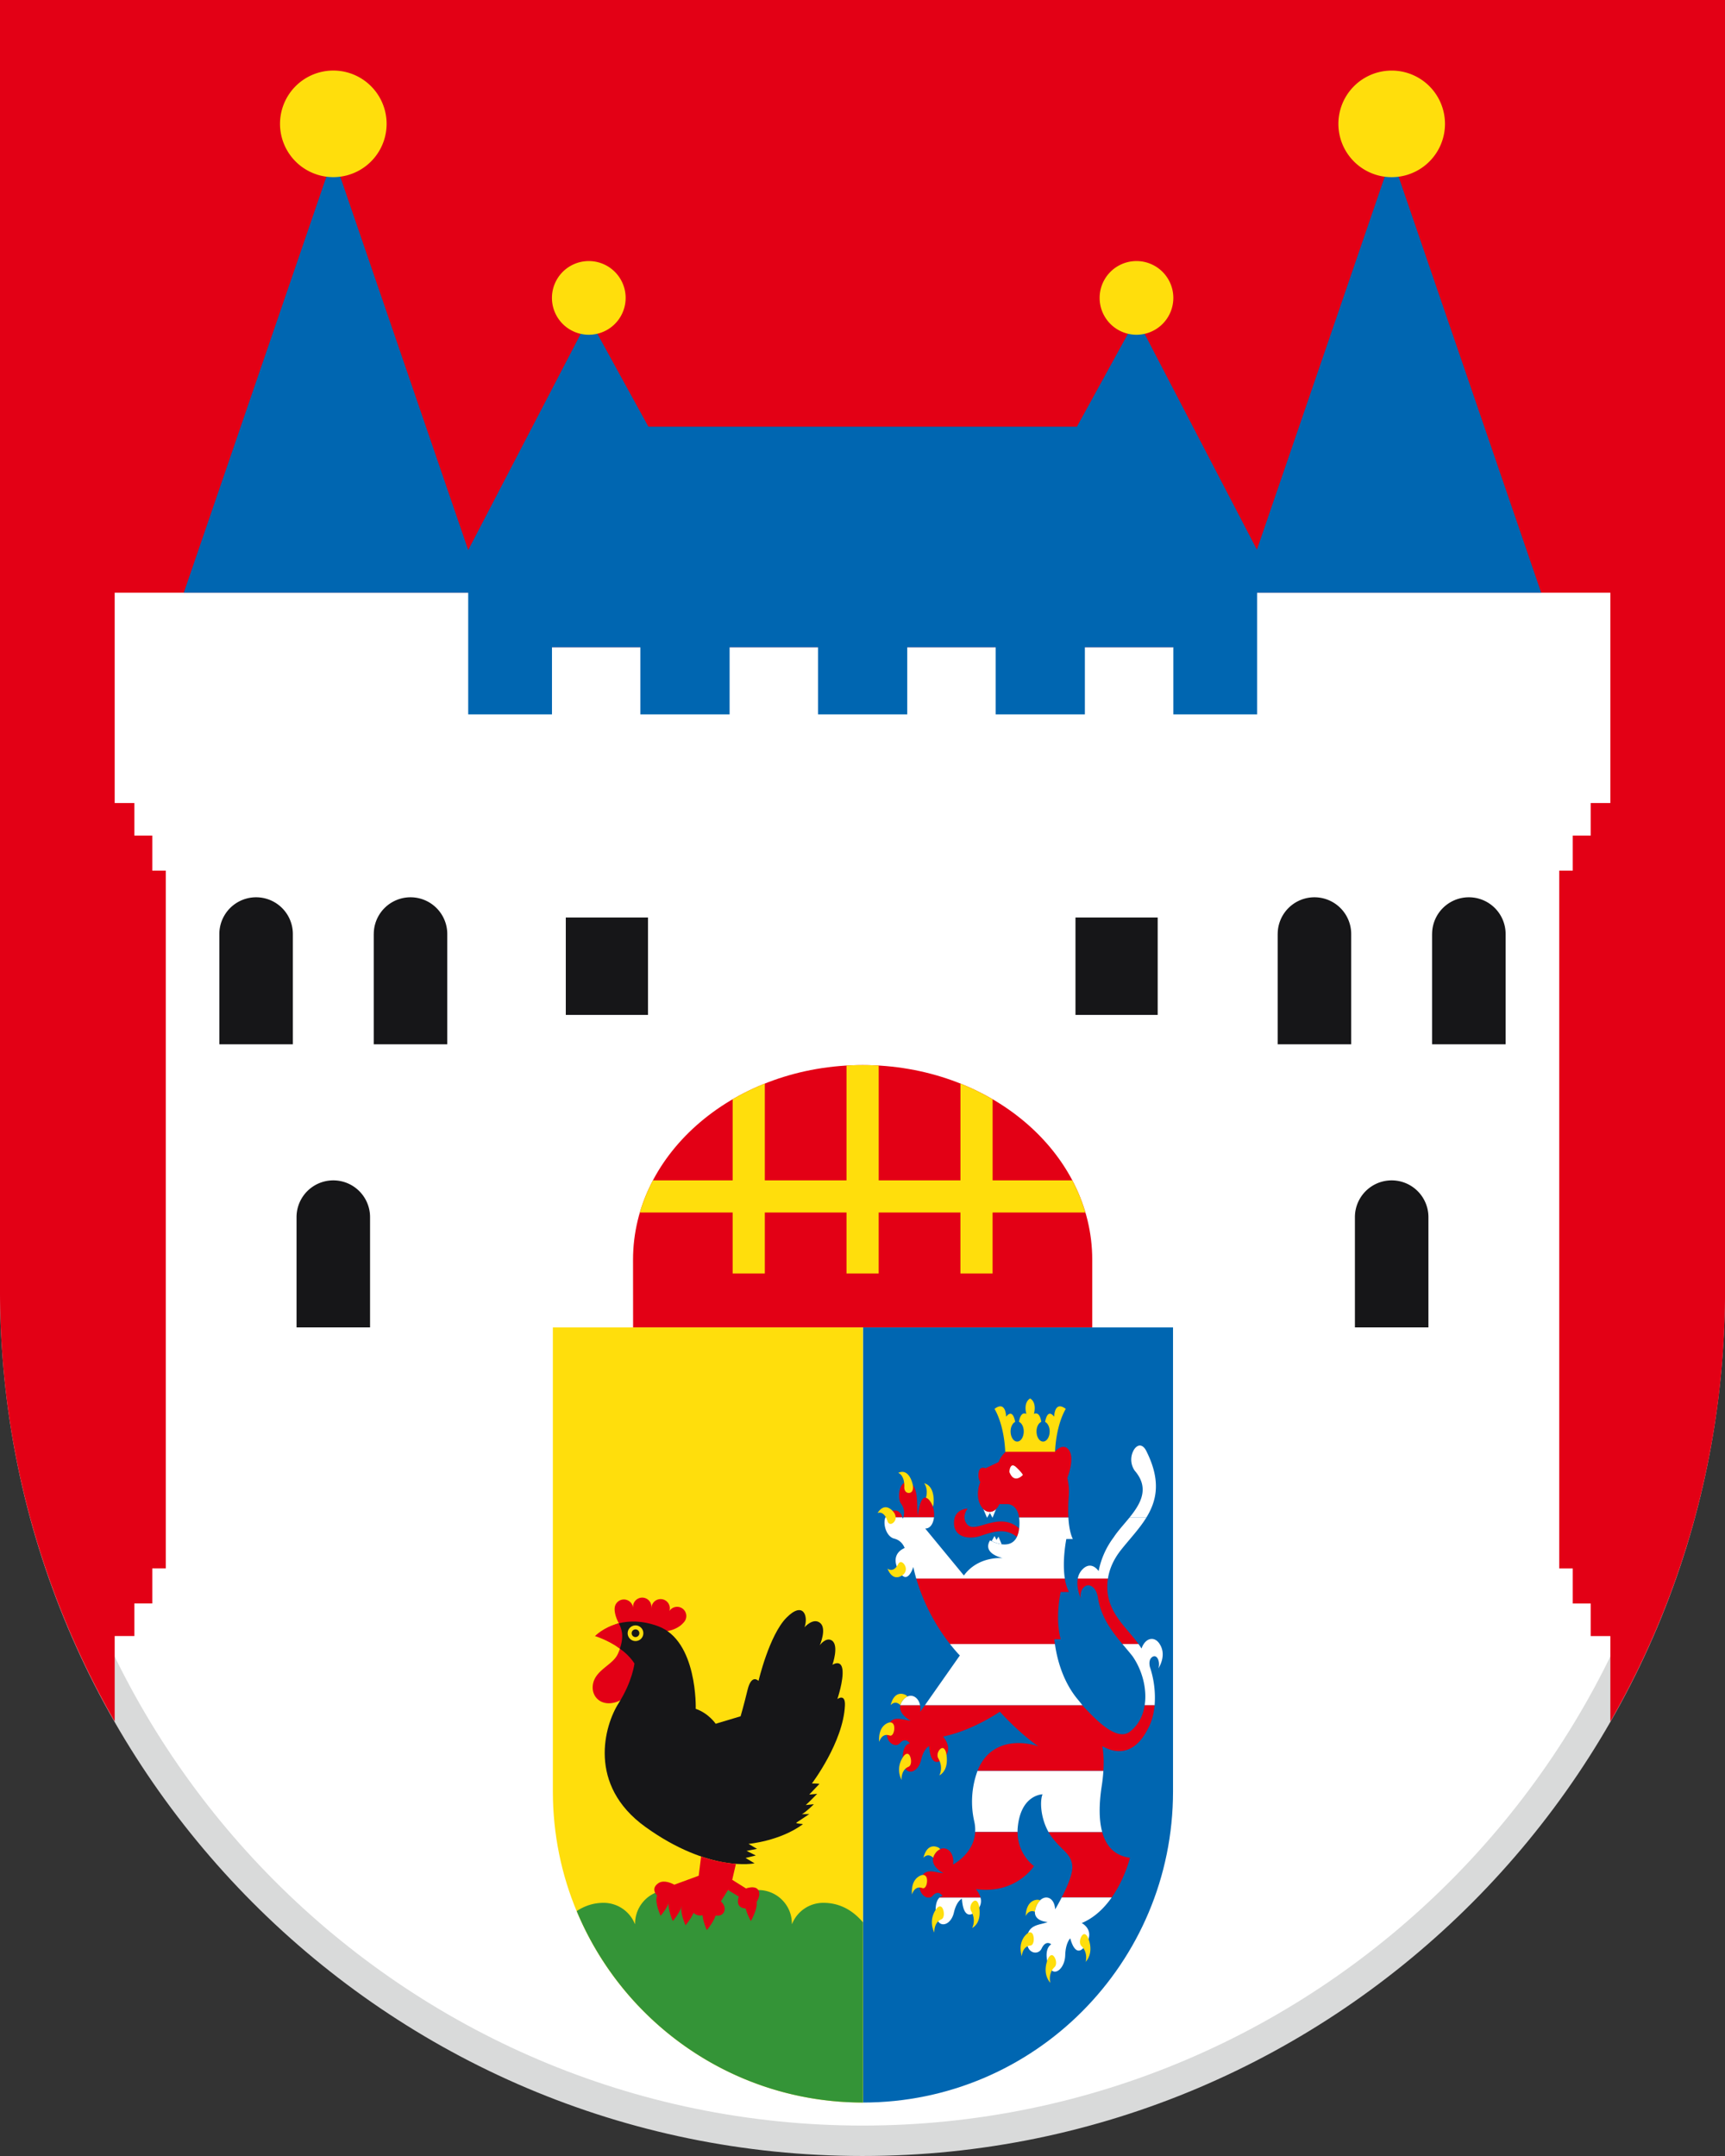
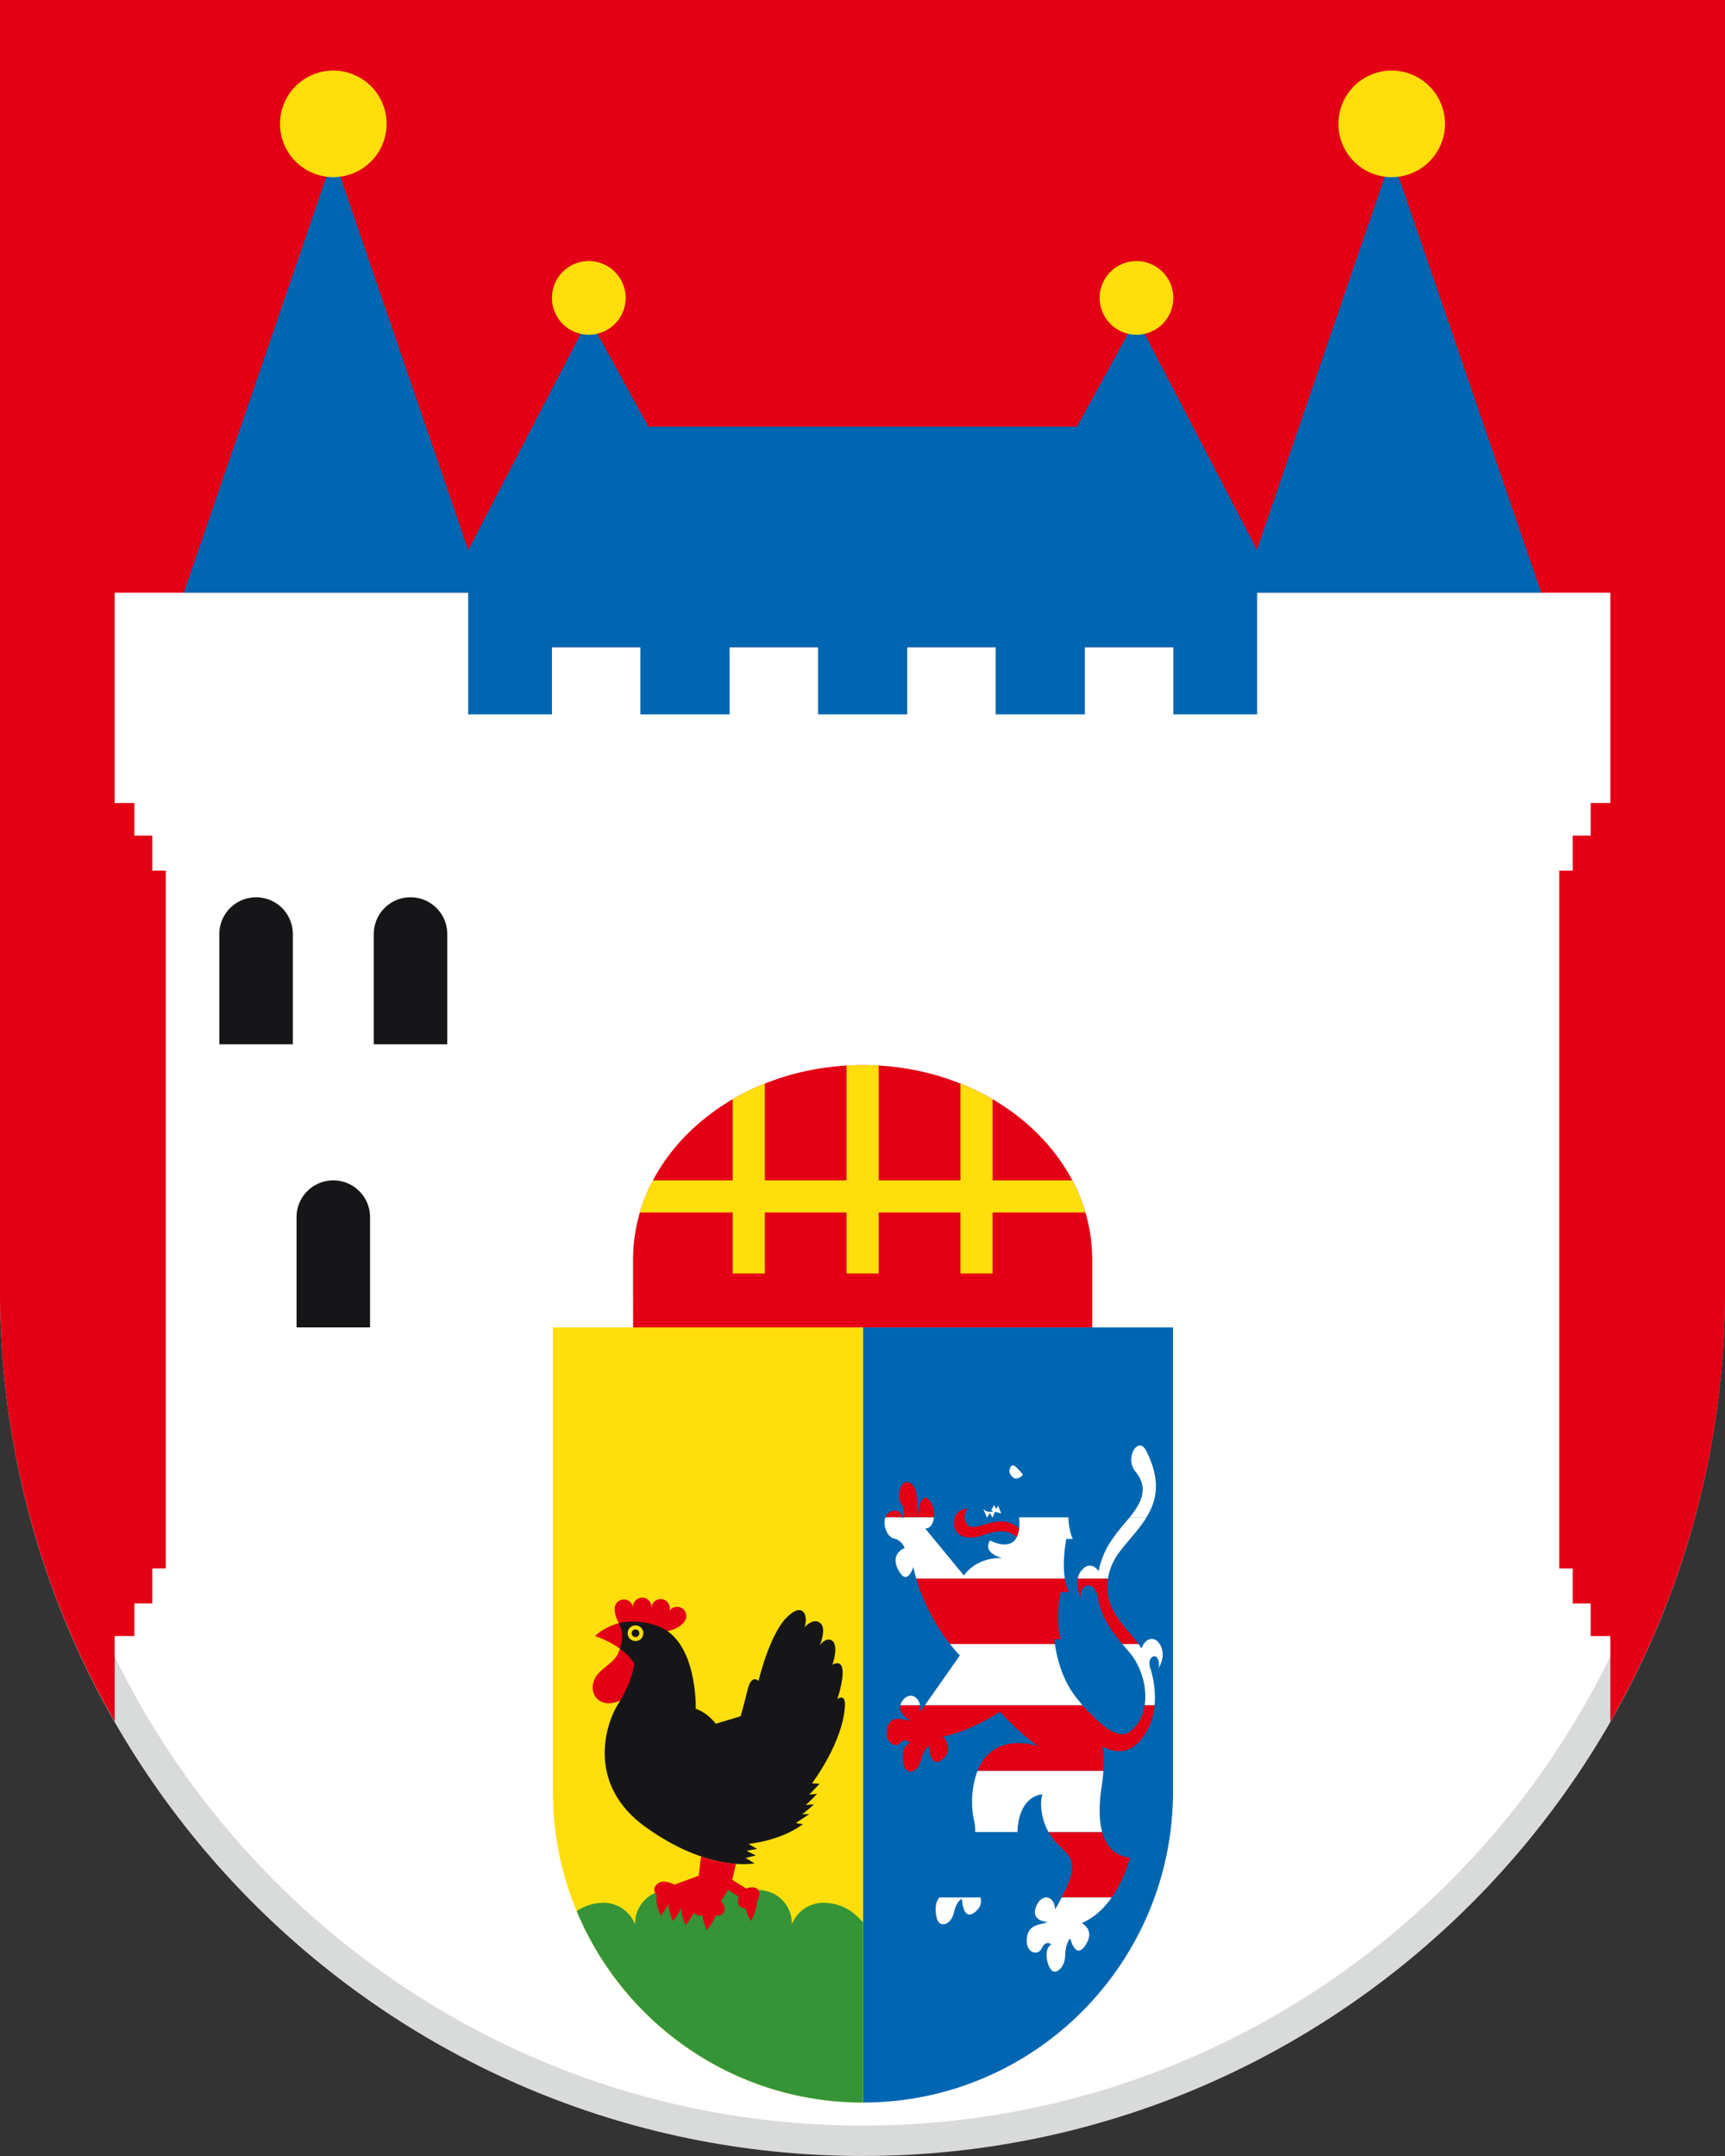
<svg xmlns="http://www.w3.org/2000/svg" version="1.1" id="Ebene_1" x="0" y="0" viewBox="0 0 56.693 70.866" style="enable-background:new 0 0 56.693 70.866" xml:space="preserve">
  <rect x="0" y="0" width="56.693" height="70.866" fill="#333333" stroke="none" />
  <style>.st0{fill:#fff}.st2{fill:#e30015}.st3{fill:#161618}.st4{fill:#0066b1}.st5{fill:#ffde0c}</style>
  <path class="st0" d="M28.346 70.366C12.992 70.366.5 57.83.5 42.421V.5h55.692v41.921c0 15.409-12.492 27.945-27.846 27.945z" />
  <path d="M55.693 1v41.421c0 15.133-12.268 27.445-27.346 27.445S1 57.554 1 42.421V1h54.693m1-1H0v42.421c0 15.71 12.691 28.445 28.346 28.445s28.346-12.735 28.346-28.445V0h.001z" style="fill:#d9dada" />
  <path class="st2" d="M0 0v42.421a28.37 28.37 0 0 0 3.769 14.165v-2.811h.647v-1.07h.589v-1.152h.444V28.617h-.444v-1.152h-.589v-1.07h-.647v-6.912h14.372v1.793h20.412v-1.793h14.372v6.912h-.646v1.07h-.59v1.152h-.444v22.937h.444v1.152h.59v1.07h.646v2.811a28.38 28.38 0 0 0 3.769-14.165V0H0z" />
  <path class="st3" d="M9.746 40.006a1.208 1.208 0 0 1 2.416 0v3.625H9.746v-3.625zM7.209 30.701a1.208 1.208 0 0 1 2.416 0v3.625H7.209v-3.625zM12.284 30.701a1.208 1.208 0 0 1 2.416 0v3.625h-2.417v-3.625z" />
  <path class="st4" d="m50.652 19.483-4.914-14.34-4.429 12.925-3.958-7.608-1.958 3.565H21.31l-1.958-3.565-3.964 7.62-4.433-12.937-4.915 14.34H15.388v3.998h2.753v-2.205h2.906v2.205h2.932v-2.205h2.906v2.205h2.932v-2.205h2.907v2.205h2.931v-2.205h2.907v2.205h2.753v-3.998h4.423z" />
-   <path class="st3" d="M44.53 40.006a1.208 1.208 0 0 1 2.416 0v3.625H44.53v-3.625zM41.992 30.701a1.208 1.208 0 0 1 2.416 0v3.625h-2.417v-3.625zM47.067 30.701a1.208 1.208 0 0 1 2.416 0v3.625h-2.417v-3.625zM35.346 30.158h2.702v3.202h-2.702zM18.595 30.158h2.702v3.202h-2.702z" />
  <path class="st2" d="M20.805 41.407c0-3.534 3.378-6.399 7.546-6.399s7.546 2.865 7.546 6.399v2.225h-15.09l-.002-2.225z" />
  <path class="st5" d="M35.242 38.798h-2.619v-2.665a7.958 7.958 0 0 0-1.057-.516v3.181h-2.687v-3.774a9.259 9.259 0 0 0-1.058 0v3.774h-2.685v-3.182c-.37.148-.723.321-1.057.515v2.666h-2.62a5.702 5.702 0 0 0-.43 1.057h3.05v2.004h1.057v-2.004h2.685v2.004h1.057v-2.004h2.687v2.004h1.057v-2.004h3.049a5.581 5.581 0 0 0-.429-1.056z" />
  <path class="st4" d="M28.361 43.632v25.477c5.628 0 10.191-4.579 10.191-10.226V43.632H28.361z" />
  <path class="st5" d="M18.17 43.632v15.251c0 5.648 4.563 10.226 10.191 10.226V43.632H18.17z" />
  <path d="M28.361 69.109v-5.925c-.311-.364-.73-.639-1.301-.639a1.103 1.103 0 0 0-1.028.694l-.007-.001v-.014c0-.152-.031-.297-.086-.428a1.106 1.106 0 0 0-1.019-.672l-.069.002-.002-.002h-2.8l-.002.002a1.106 1.106 0 0 0-1.175 1.098v.014l-.007.001a1.107 1.107 0 0 0-1.028-.694c-.349 0-.637.109-.883.271 1.536 3.695 5.168 6.293 9.407 6.293z" style="fill:#349437" />
  <g>
    <path class="st2" d="M22.53 53.24a.302.302 0 0 0-.53-.286.302.302 0 1 0-.59-.097h-.004a.302.302 0 1 0-.601-.041l.001.02h-.002a.303.303 0 0 0-.603.029s-.024.19.138.494c.098.184.209.477-.036 1.01-.169.367-.753.524-.819 1.015s.467.868 1.138.36c.671-.508 1.311-2.131 1.311-2.131s.327-.043.528-.274a.345.345 0 0 0 .069-.099z" />
    <path class="st3" d="M26.684 58.621s1.028-1.355 1.085-2.559c.02-.414-.248-.216-.248-.216s.21-.618.167-.968c-.044-.349-.33-.157-.33-.157s.228-.646-.022-.801c-.192-.12-.393.157-.393.157s.24-.546.011-.732c-.229-.186-.513.142-.513.142.131-.349-.031-.884-.595-.313-.565.574-.917 2.076-.917 2.076s-.229-.246-.36.295c-.131.54-.229.868-.229.868l-.819.246s-.229-.344-.655-.491c0 0 .066-2.244-1.245-2.719-.519-.188-.95-.176-1.282-.092-.507.127-.363.544.031.829.179.13.354.292.482.492 0 0-.066.59-.524 1.31-.459.721-1.036 2.68.884 4.062 2.101 1.512 3.587 1.196 3.587 1.196l-.295-.176.336-.082-.303-.151.344-.066-.281-.164s1.028-.086 1.789-.647c-.038-.019-.173-.005-.225-.045l.434-.287-.241.002c.14-.074.392-.327.392-.327l-.266.027c.112-.099.374-.368.374-.368l-.26.024.332-.348c0-.016-.245-.017-.245-.017z" />
    <path class="st2" d="M20.337 53.357c-.506.127-.782.42-.782.42s.421.125.817.412c.148-.421.052-.669-.035-.832z" />
    <circle class="st5" cx="20.886" cy="53.683" r=".258" />
    <circle class="st3" cx="20.886" cy="53.683" r=".127" />
    <path class="st2" d="M22.013 62.413c.013-.228-.101-.274-.179-.285s-.201.001-.253.223c-.052.222.131.62.131.62s.288-.33.301-.558z" />
    <path class="st2" d="M22.414 62.584c.013-.228-.101-.274-.179-.285s-.201.001-.253.223c-.052.222.131.62.131.62s.288-.33.301-.558z" />
    <path class="st2" d="M22.831 62.724c.013-.228-.101-.274-.179-.285-.079-.011-.201.001-.253.223-.052.222.131.62.131.62s.289-.33.301-.558zM23.53 62.882c.013-.228-.101-.274-.179-.285s-.201.001-.253.223.131.62.131.62.288-.33.301-.558zM24.869 62.55c-.017-.227-.122-.257-.192-.257s-.175.029-.192.257c-.017.227.192.595.192.595s.21-.367.192-.595z" />
    <path class="st2" d="m24.518 62.072-.453-.284.122-.525a4.576 4.576 0 0 1-1.144-.243l-.08.634-.802.295s-.32-.19-.524-.049c-.269.185-.043.404-.043.404l1.186.532c.008.05.078.101.17.119.083.016.159.001.192-.033.168.026.369.051.476.042.205-.016.287-.278.074-.467l.235-.374.355.218s-.136.337.18.385c.308.047.491-.294.491-.467 0-.348-.435-.187-.435-.187z" />
  </g>
  <g>
    <path class="st2" d="M32.211 50.489c.437-.143.824-.283 1.211.031a.808.808 0 0 0 .075-.275c-.107-.107-.34-.274-.735-.226-.454.055-.817.313-.993.066-.176-.248.033-.498.033-.498s-.466.002-.448.493c.019.491.549.511.857.409z" />
-     <path class="st0" d="M32.737 49.599a.3.3 0 0 1-.207.095.305.305 0 0 1-.215-.098l.124.292.095-.157.086.157.117-.289zM32.751 50.615l-.067-.127-.092.167c.065.031.189.083.327.102l-.103-.249-.065.107z" />
+     <path class="st0" d="M32.737 49.599a.3.3 0 0 1-.207.095.305.305 0 0 1-.215-.098l.124.292.095-.157.086.157.117-.289zl-.067-.127-.092.167c.065.031.189.083.327.102l-.103-.249-.065.107z" />
    <path class="st2" d="M34.653 53.88h.207c-.193-.717 0-1.552 0-1.552h.273a1.414 1.414 0 0 1-.136-.441h-4.884a6.47 6.47 0 0 0 1.11 2.152h3.448a3.54 3.54 0 0 1-.018-.159zM34.558 60.371c.342.464.66.554.684.982.014.252-.183.694-.349 1.016h1.643c.437-.621.601-1.306.601-1.306-.503-.065-.786-.381-.913-.846H34.46c.031.053.062.105.098.154zM35.422 51.887c-.06.315.101.65.101.65-.052-.225.103-.471.288-.423.182.048.246.255.268.371l.007.036c.004.025.005.043.005.043l.002-.001c.11.617.462 1.076.797 1.476h.528c-.372-.52-.969-.98-1.023-1.764a1.892 1.892 0 0 1 .017-.388h-.99zM29.657 49.874c-.096-.333-.408-.25-.536-.048-.009.014-.014.032-.02.048h.556zM30.525 49.291c-.286-.3-.36.532-.36.532-.044-.367.037-.982-.287-1.091-.324-.109-.402.507-.265.692a.491.491 0 0 1 .076.45h1.007c.022-.199-.03-.435-.171-.583z" />
    <path class="st0" d="M35.046 50.585h.214s-.118-.188-.147-.711h-1.621c.014.093.018.205.005.343-.086.908-.959.414-.959.414-.267.441.417.583.417.583s-.799-.082-1.276.571l-1.272-1.544c.165.005.266-.162.289-.367h-1.007a.413.413 0 0 1-.017.045c-.003-.017-.01-.029-.015-.045H29.1c-.093.227.036.638.286.698.268.063.345.31.345.31-.356.156-.38.493-.133.84s.419-.217.419-.217c.027.131.06.257.096.382h4.884c-.096-.595.049-1.302.049-1.302zM35.554 63.211l-.003-.001c.424-.178.745-.5.985-.841h-1.643a7.354 7.354 0 0 1-.214.389c-.033-.484-.471-.527-.636-.065-.165.464.389.482.389.482-.236.107-.649.054-.684.554-.035.5.377.549.483.322.142-.304.318-.143.318-.143-.248.161-.153.661 0 .84.153.179.448-.071.46-.482.012-.411.165-.554.165-.554.142.518.366.518.566.107.203-.411-.186-.608-.186-.608zM30.239 56.052c-.063-.327-.385-.441-.591-.131a.403.403 0 0 0-.058.131h.649zM31.546 54.409l.001.003-.002.003-1.149 1.637h5.179a5.236 5.236 0 0 0-.145-.182c-.523-.621-.699-1.399-.759-1.831h-3.448c.189.241.322.375.322.375l.001-.005zM30.882 62.369c-.168.141-.16.551-.064.756.112.238.442.129.532-.259.09-.388.264-.457.264-.457.036.558.251.656.521.351a.402.402 0 0 0 .088-.391h-1.341zM38.113 54.039l-.013-.021c-.154-.217-.38-.183-.512.021a.598.598 0 0 0-.071.148 1.753 1.753 0 0 0-.085-.127l-.015-.021h-.527c.118.141.233.274.335.405.324.471.477 1.082.395 1.608h.327a3.186 3.186 0 0 0-.156-1.264c-.017-.075-.037-.232.065-.314.171-.137.287.159.213.367 0 0 .292-.422.044-.802zM36.263 58.204h-4.135a2.928 2.928 0 0 0-.111 1.655c.03.128.038.247.032.358h1.393c0-.043.001-.086.005-.132.091-1.061.764-1.105.816-1.107-.095.24-.056.792.197 1.239h1.764c-.111-.408-.104-.931-.016-1.507a5.16 5.16 0 0 0 .055-.506z" />
-     <path class="st2" d="M35.165 47.722a.34.34 0 0 0-.074-.108c-.123-.113-.29-.048-.426.104-.194-.074-1.028-.365-1.495-.085a.858.858 0 0 0-.35.423l-.43.205s-.183-.089-.224.125c-.041.214.053.33.053.33a.82.82 0 0 0-.07.262.871.871 0 0 0-.01.127c0 .325.174.588.388.588.132 0 .249-.1.319-.253h.275s.306-.004.372.434h1.621c-.01-.186-.01-.414.011-.692a1.891 1.891 0 0 0-.046-.6c.1-.279.188-.638.086-.86zM33.982 61.336s-.54-.379-.539-1.119H32.05c-.039.714-.727 1.068-.727 1.068.066-.483-.349-.72-.596-.348s.28.633.28.633c-.246-.001-.631-.234-.761.229-.091.326.073.535.228.571h.09a.155.155 0 0 0 .083-.051c.194-.228.332.003.332.003a.2.2 0 0 0-.097.047h1.342a.737.737 0 0 0-.152-.274c1.323.177 1.91-.759 1.91-.759z" />
    <path class="st0" d="m37.688 47.722-.009-.02c-.148-.301-.352-.202-.447.02a.636.636 0 0 0 .062.619c.492.57.2 1.078-.167 1.533h.553c.338-.554.478-1.2.008-2.152z" />
    <path class="st2" d="M37.62 56.052c-.056.362-.223.685-.525.894-.47.283-1.205-.569-1.47-.834l-.001.001-.049-.061h-5.179l-.153.217a.648.648 0 0 0-.005-.217h-.648c-.068.301.338.502.338.502-.246-.001-.631-.234-.76.229-.13.463.256.692.401.52.194-.228.332.003.332.003-.268.045-.273.565-.161.803a.205.205 0 0 0 .291.095c.102-.052.198-.171.241-.354.09-.388.264-.457.264-.457.036.558.251.656.521.351.27-.305-.064-.664-.064-.664.808-.167 1.541-.601 1.869-.817.675.738 1.226 1.113 1.266 1.139-.108-.039-1.081-.36-1.715.327a1.54 1.54 0 0 0-.285.475h4.135c.019-.295.01-.563-.035-.811.52.301 1.087.234 1.49-.553.133-.235.203-.506.229-.789h-.327z" />
    <path class="st0" d="M37.127 49.874c-.186.231-.391.449-.524.655a2.71 2.71 0 0 0-.496 1.111c-.129-.173-.316-.262-.517-.07a.566.566 0 0 0-.167.317h.99c.056-.365.219-.669.411-.918.289-.369.621-.71.856-1.095h-.553zM33.174 48.38s.015-.352.226-.151c.212.201.216.253.216.253s-.285.317-.442-.102z" />
-     <path class="st5" d="M29.271 56.048c.139-.551.501-.331.501-.331s.026.015.051.047a.417.417 0 0 0-.175.157.382.382 0 0 0-.056.126c-.18-.178-.321.001-.321.001zm-.03.566s-.388.055-.346.642c0 0 .082-.307.342-.211.104.038.167-.141.152-.285-.019-.169-.148-.146-.148-.146zm.484 1.079s-.322.334-.096.815c0 0-.027-.329.231-.436.103-.043.101-.246.041-.361-.071-.134-.176-.018-.176-.018zm1.213-.227c-.092.045-.168.212-.098.334.175.306.032.557.032.557.364-.21.219-.759.219-.759s-.046-.184-.153-.132zM29.933 49.056c-.091.05-.219-.012-.213-.174.015-.404-.199-.47-.199-.47.373-.171.479.398.479.398s.039.188-.067.246zm-.545.671s-.275-.419-.547.005c0 0 .208-.1.325.264.047.145.178.105.242-.005.075-.128-.02-.264-.02-.264zm.369 1.766c-.046-.128-.168-.211-.235-.085-.167.316-.355.149-.355.149.203.504.532.187.532.187s.111-.101.058-.251zm.676-2.263a.203.203 0 0 1 .092.061.617.617 0 0 1 .134.232c.016-.042.021-.084.021-.084s.077-.579-.306-.686c0-.001.141.176.059.477zM30.466 61.775c.016.144-.048.323-.152.285-.26-.096-.342.211-.342.211-.043-.587.346-.642.346-.642s.13-.023.148.146zm.337.934s-.322.334-.096.815c0 0-.027-.329.231-.436.103-.043.101-.246.041-.361-.071-.134-.176-.018-.176-.018zm1.213-.227c-.092.045-.168.212-.098.334.175.306.032.557.032.557.364-.21.219-.759.219-.759s-.046-.185-.153-.132zm-1.346-1.419a.404.404 0 0 1 .056-.126.417.417 0 0 1 .175-.157c-.025-.032-.051-.047-.051-.047s-.362-.221-.501.331c0-.001.141-.179.321-.001zM33.956 63.61c.043.131.016.33-.09.339-.267.022-.286.352-.286.352-.153-.543.208-.766.208-.766s.118-.078.168.075zm.501.745s-.244.461.064.822c0 0-.089-.303.137-.519.09-.086.049-.28-.03-.363-.092-.096-.171.06-.171.06zm1.117-.75c-.079.083-.12.277-.03.363.226.216.137.519.137.519.308-.361.064-.822.064-.822s-.078-.157-.171-.06zm-1.559-.766a.575.575 0 0 1 .17-.37c-.031-.021-.06-.024-.06-.024s-.389-.052-.416.537c-.001-.002.1-.234.306-.143zM34.646 46.566c-.2-.251-.276.044-.298.171.086.044.15.165.15.313 0 .184-.097.334-.216.334-.12 0-.216-.149-.216-.334 0-.152.067-.275.157-.315-.062-.38-.242-.258-.242-.258.101-.411-.125-.509-.125-.509s-.226.098-.125.509c0 0-.18-.122-.242.258.09.04.157.163.157.315 0 .184-.097.334-.216.334s-.216-.149-.216-.334c0-.148.063-.269.15-.313-.022-.126-.098-.421-.298-.171 0 0-.002-.544-.381-.257 0 0 .31.471.353 1.412h1.637c.042-.942.353-1.412.353-1.412-.38-.286-.382.257-.382.257z" />
  </g>
  <path class="st5" d="M47.49 4.071a1.751 1.751 0 1 1-3.503.001 1.751 1.751 0 0 1 3.503-.001zm-28.139 4.51a1.21 1.21 0 1 0 0 2.422 1.21 1.21 0 0 0 0-2.422zM36.14 9.792a1.21 1.21 0 1 0 2.422 0 1.21 1.21 0 0 0-2.422 0zM10.955 2.319a1.751 1.751 0 1 0-.001 3.503 1.751 1.751 0 0 0 .001-3.503z" />
</svg>